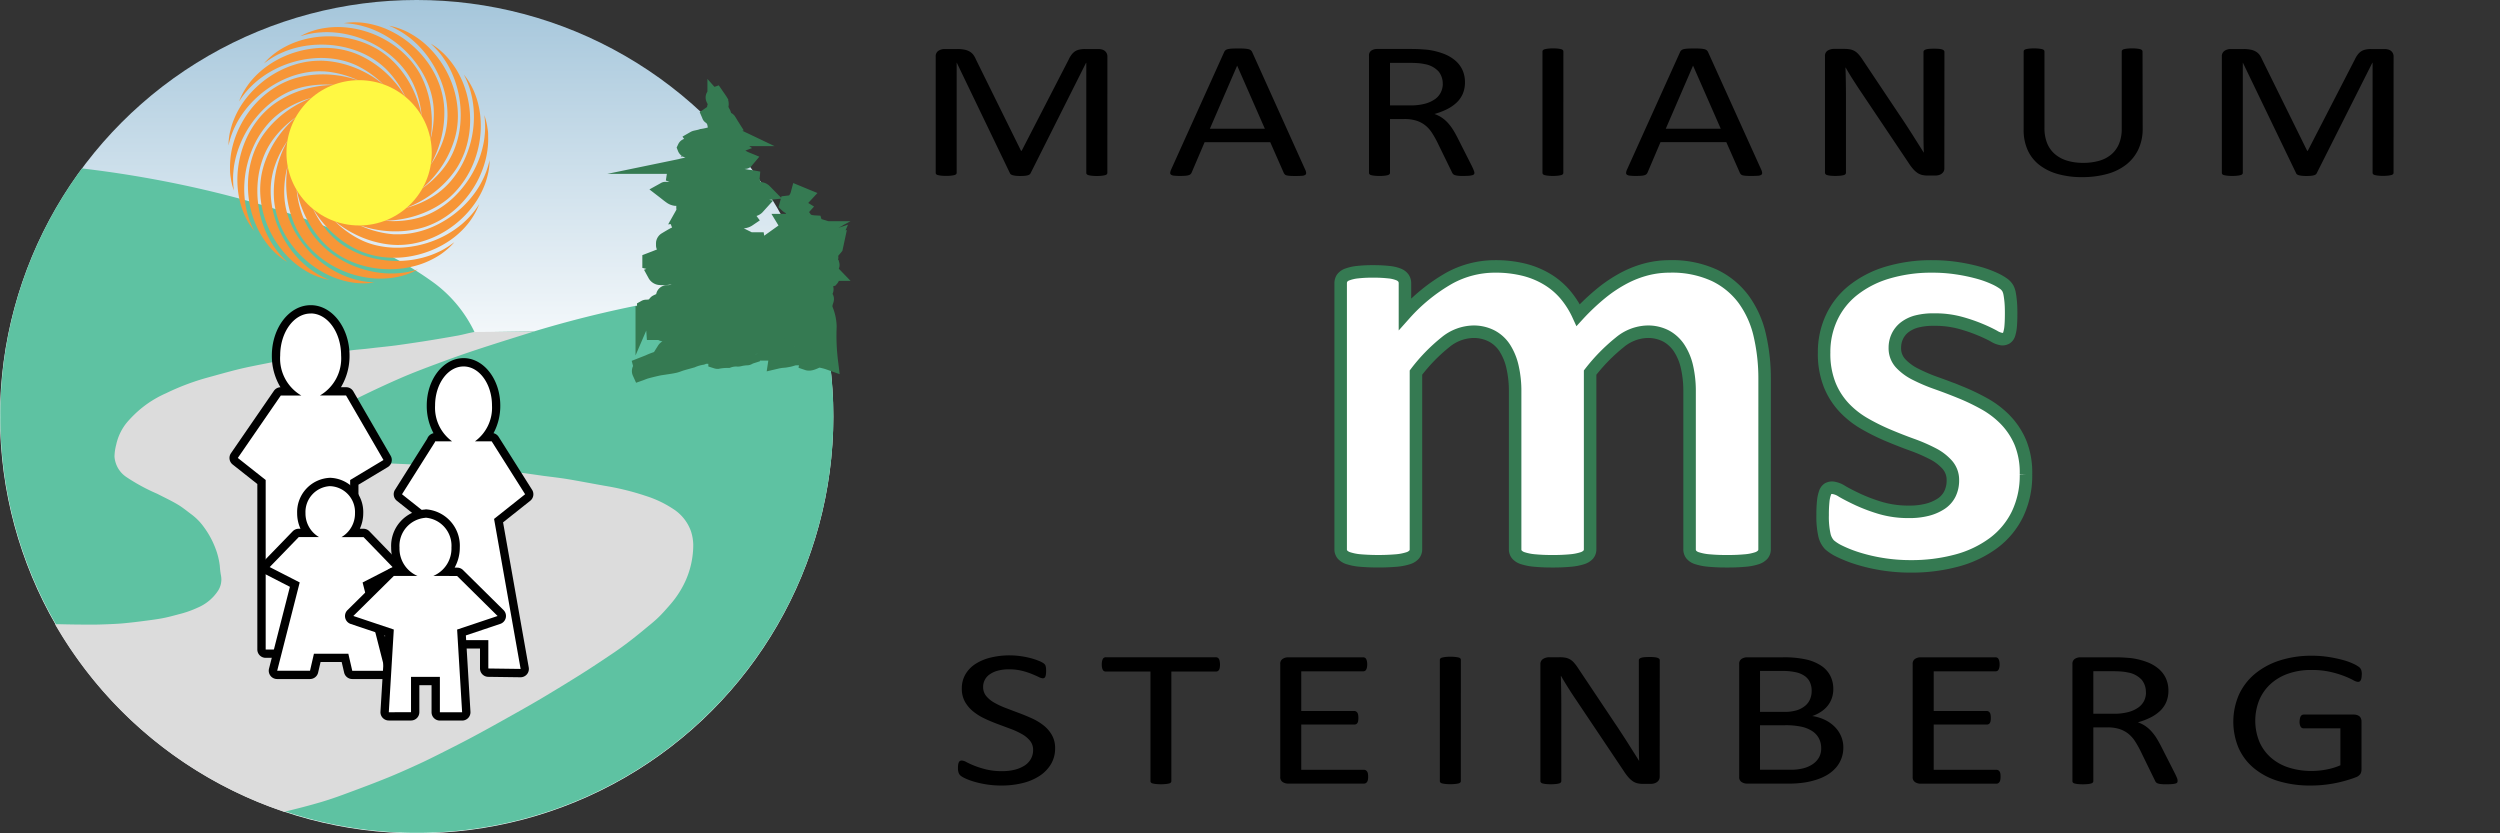
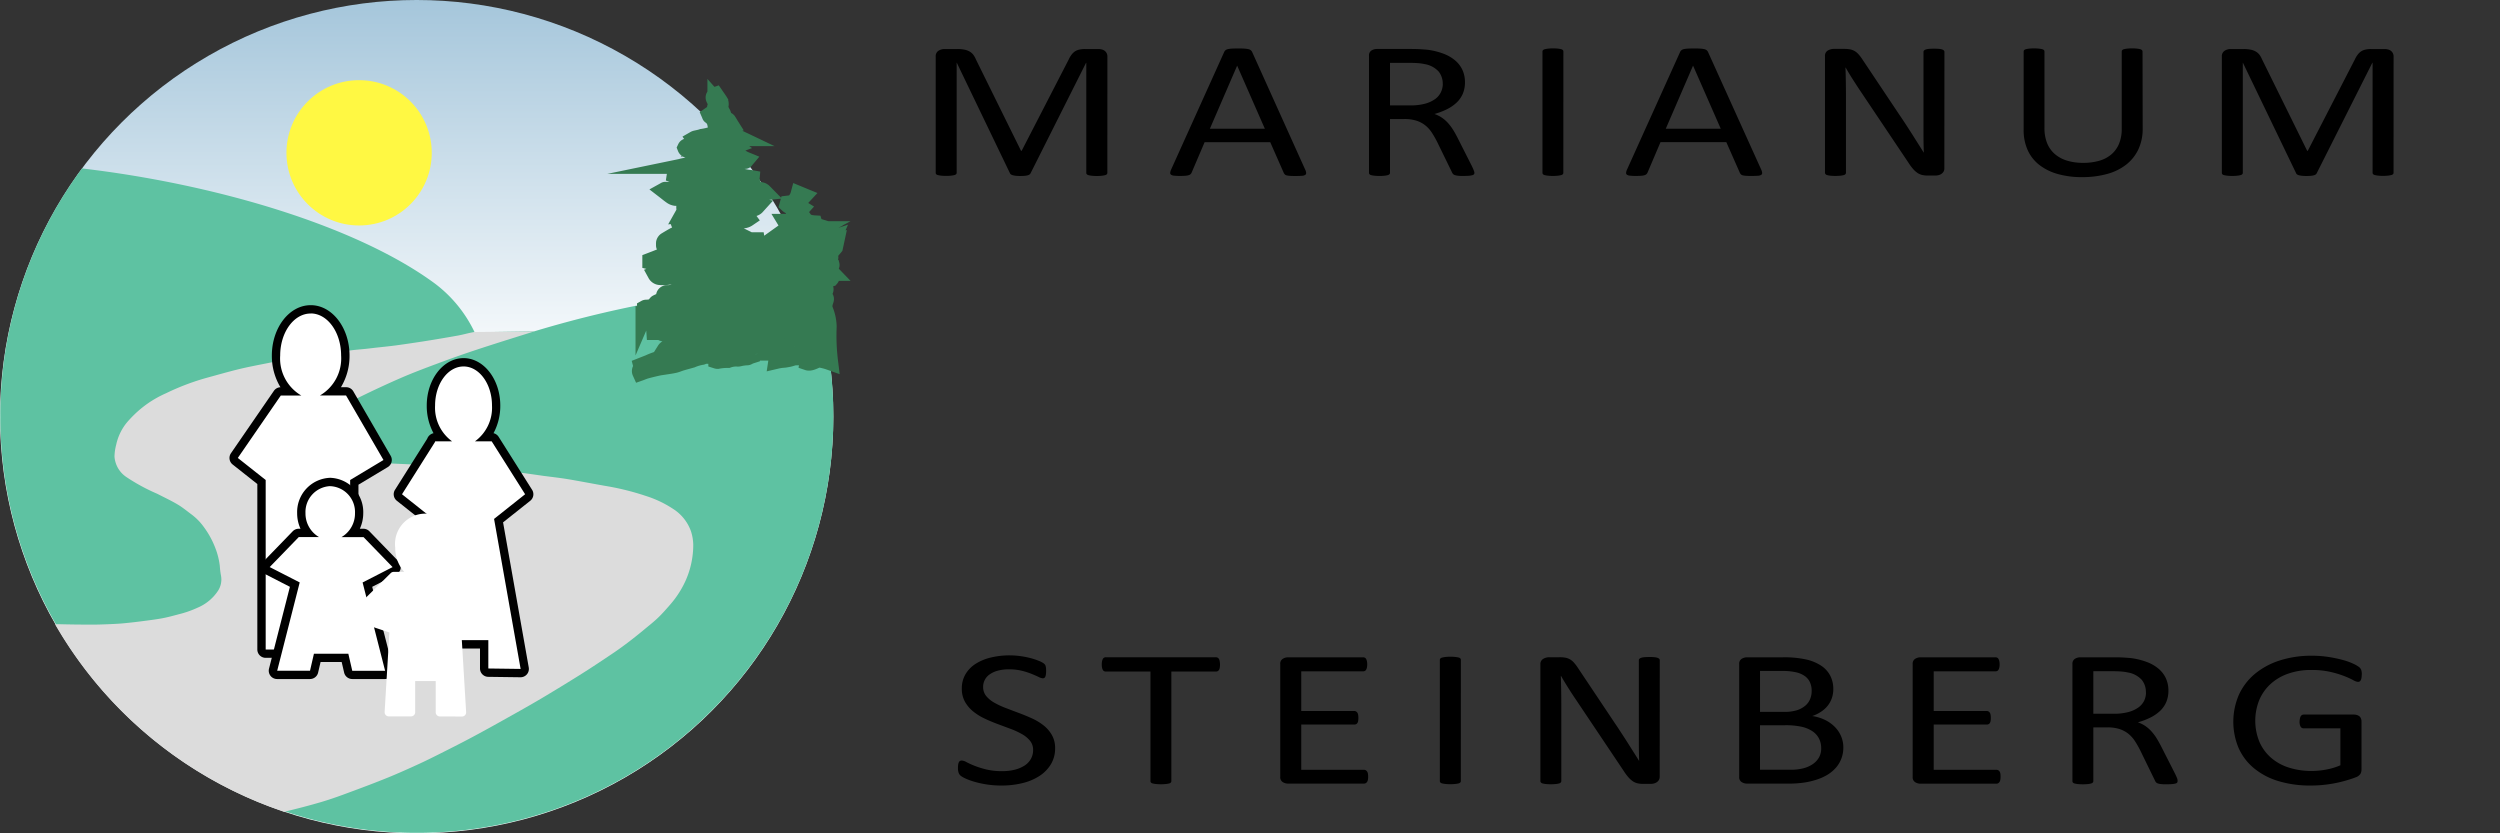
<svg xmlns="http://www.w3.org/2000/svg" id="top-logo" viewBox="0 0 150 50">
  <rect x="0" y="0" width="150" height="50" fill="#333333" stroke="none" />
  <defs>
    <style>
			.cls-1 {
				opacity: 0.33;
			}
			.cls-2 {
				fill: #fff;
			}
			.cls-3 {
				fill: none;
				stroke-width: 0.75px;
			}
			.cls-3, .cls-9 {
				stroke: #357a52;
				stroke-miterlimit: 10;
			}
			.cls-4 {
				fill: url(#blue-sky);
			}
			.cls-5 {
				fill: #5ec2a2;
			}
			.cls-6 {
				fill: #dcdcdc;
			}
			.cls-7 {
				fill: #f79637;
			}
			.cls-8 {
				fill: #fff843;
			}
			.cls-9 {
				fill: #357a52;
			}
		</style>
    <linearGradient id="blue-sky" x1="25" x2="25" y2="50" gradientUnits="userSpaceOnUse">
      <stop offset="0" stop-color="#7fb7dd" />
      <stop offset="0" stop-color="#a5c6db" />
      <stop offset="0.462" stop-color="#fff" />
    </linearGradient>
  </defs>
  <g id="TYPO">
    <g id="ms">
-       <path class="cls-2" d="M105.875,32.959a.481.481,0,0,1-.107.313.792.792,0,0,1-.359.224,3.018,3.018,0,0,1-.681.134,10.859,10.859,0,0,1-1.093.045,11.072,11.072,0,0,1-1.111-.045,3.21,3.21,0,0,1-.691-.134.726.726,0,0,1-.358-.224.51.51,0,0,1-.1-.313V23.5a6.52,6.52,0,0,0-.152-1.467,3.452,3.452,0,0,0-.466-1.136,2.2,2.2,0,0,0-.789-.734,2.339,2.339,0,0,0-1.138-.259,2.7,2.7,0,0,0-1.631.626,10.841,10.841,0,0,0-1.792,1.825V32.959a.482.482,0,0,1-.108.313.791.791,0,0,1-.367.224,3.21,3.21,0,0,1-.691.134,10.621,10.621,0,0,1-1.075.045,10.845,10.845,0,0,1-1.093-.045,3.186,3.186,0,0,1-.69-.134.79.79,0,0,1-.368-.224.481.481,0,0,1-.107-.313V23.5a6.518,6.518,0,0,0-.153-1.467,3.556,3.556,0,0,0-.457-1.136,2.111,2.111,0,0,0-.789-.734,2.352,2.352,0,0,0-1.129-.259,2.723,2.723,0,0,0-1.649.626,10.384,10.384,0,0,0-1.774,1.825V32.959a.482.482,0,0,1-.108.313.791.791,0,0,1-.367.224,3.211,3.211,0,0,1-.69.134,13.309,13.309,0,0,1-2.187,0,3.186,3.186,0,0,1-.69-.134.79.79,0,0,1-.368-.224.487.487,0,0,1-.107-.313V17a.55.55,0,0,1,.089-.313.659.659,0,0,1,.323-.223,2.511,2.511,0,0,1,.6-.134,7.83,7.83,0,0,1,.924-.045,8.257,8.257,0,0,1,.95.045,2.115,2.115,0,0,1,.582.134.66.66,0,0,1,.3.223.55.55,0,0,1,.089.313v1.843A10.59,10.59,0,0,1,86.938,16.7a5.692,5.692,0,0,1,2.752-.715,7.046,7.046,0,0,1,1.774.205,5.07,5.07,0,0,1,1.407.591,4.393,4.393,0,0,1,1.067.921,5.422,5.422,0,0,1,.753,1.2A13.445,13.445,0,0,1,96.1,17.573a8.293,8.293,0,0,1,1.362-.9,6.246,6.246,0,0,1,1.344-.518,5.537,5.537,0,0,1,1.371-.17,6.078,6.078,0,0,1,2.689.536,4.715,4.715,0,0,1,1.766,1.458,5.884,5.884,0,0,1,.959,2.156,11.528,11.528,0,0,1,.286,2.612Zm15.684-4.508a5.357,5.357,0,0,1-.511,2.4,4.765,4.765,0,0,1-1.442,1.735,6.53,6.53,0,0,1-2.2,1.047,10.4,10.4,0,0,1-2.761.349,10.577,10.577,0,0,1-1.711-.134,10.46,10.46,0,0,1-1.461-.34,7.669,7.669,0,0,1-1.076-.421,2.659,2.659,0,0,1-.627-.4,1.247,1.247,0,0,1-.305-.591,4.961,4.961,0,0,1-.107-1.189,7.622,7.622,0,0,1,.036-.832,2.065,2.065,0,0,1,.107-.5.474.474,0,0,1,.179-.251.538.538,0,0,1,.269-.062,1.34,1.34,0,0,1,.583.223q.386.224.959.492a10.134,10.134,0,0,0,1.335.5,5.893,5.893,0,0,0,1.73.233,4.289,4.289,0,0,0,1.084-.125,2.749,2.749,0,0,0,.825-.358,1.522,1.522,0,0,0,.529-.591,1.816,1.816,0,0,0,.179-.823,1.366,1.366,0,0,0-.332-.921,2.958,2.958,0,0,0-.878-.671,10.122,10.122,0,0,0-1.237-.537q-.69-.249-1.416-.554a12.906,12.906,0,0,1-1.416-.7,5.394,5.394,0,0,1-1.237-.966,4.4,4.4,0,0,1-.878-1.378,5.061,5.061,0,0,1-.332-1.932,4.893,4.893,0,0,1,.449-2.1,4.559,4.559,0,0,1,1.29-1.637,6.13,6.13,0,0,1,2.052-1.056,9.159,9.159,0,0,1,2.716-.375,9.679,9.679,0,0,1,1.461.107,10.823,10.823,0,0,1,1.281.268,6.2,6.2,0,0,1,.968.349,3.23,3.23,0,0,1,.565.322.9.9,0,0,1,.242.269,1.117,1.117,0,0,1,.107.322q.036.188.063.465c.018.185.027.414.027.689q0,.483-.027.787a2.1,2.1,0,0,1-.089.483.426.426,0,0,1-.171.241.485.485,0,0,1-.251.063,1.232,1.232,0,0,1-.5-.188,9.044,9.044,0,0,0-.851-.4,9.836,9.836,0,0,0-1.183-.4,5.711,5.711,0,0,0-1.532-.188A3.978,3.978,0,0,0,115,19.29a2.019,2.019,0,0,0-.735.358,1.5,1.5,0,0,0-.43.546,1.586,1.586,0,0,0-.144.671,1.332,1.332,0,0,0,.341.93,3.121,3.121,0,0,0,.9.662,10.2,10.2,0,0,0,1.264.537q.708.251,1.434.546a13.045,13.045,0,0,1,1.434.688,5.469,5.469,0,0,1,1.264.966,4.488,4.488,0,0,1,.9,1.369A4.78,4.78,0,0,1,121.559,28.451Z" />
-       <path class="cls-3" d="M105.875,32.959a.481.481,0,0,1-.107.313.792.792,0,0,1-.359.224,3.018,3.018,0,0,1-.681.134,10.859,10.859,0,0,1-1.093.045,11.072,11.072,0,0,1-1.111-.045,3.21,3.21,0,0,1-.691-.134.726.726,0,0,1-.358-.224.51.51,0,0,1-.1-.313V23.5a6.52,6.52,0,0,0-.152-1.467,3.452,3.452,0,0,0-.466-1.136,2.2,2.2,0,0,0-.789-.734,2.339,2.339,0,0,0-1.138-.259,2.7,2.7,0,0,0-1.631.626,10.841,10.841,0,0,0-1.792,1.825V32.959a.482.482,0,0,1-.108.313.791.791,0,0,1-.367.224,3.21,3.21,0,0,1-.691.134,10.621,10.621,0,0,1-1.075.045,10.845,10.845,0,0,1-1.093-.045,3.186,3.186,0,0,1-.69-.134.79.79,0,0,1-.368-.224.481.481,0,0,1-.107-.313V23.5a6.518,6.518,0,0,0-.153-1.467,3.556,3.556,0,0,0-.457-1.136,2.111,2.111,0,0,0-.789-.734,2.352,2.352,0,0,0-1.129-.259,2.723,2.723,0,0,0-1.649.626,10.384,10.384,0,0,0-1.774,1.825V32.959a.482.482,0,0,1-.108.313.791.791,0,0,1-.367.224,3.211,3.211,0,0,1-.69.134,13.309,13.309,0,0,1-2.187,0,3.186,3.186,0,0,1-.69-.134.79.79,0,0,1-.368-.224.487.487,0,0,1-.107-.313V17a.55.55,0,0,1,.089-.313.659.659,0,0,1,.323-.223,2.511,2.511,0,0,1,.6-.134,7.83,7.83,0,0,1,.924-.045,8.257,8.257,0,0,1,.95.045,2.115,2.115,0,0,1,.582.134.66.66,0,0,1,.3.223.55.55,0,0,1,.089.313v1.843A10.59,10.59,0,0,1,86.938,16.7a5.692,5.692,0,0,1,2.752-.715,7.046,7.046,0,0,1,1.774.205,5.07,5.07,0,0,1,1.407.591,4.393,4.393,0,0,1,1.067.921,5.422,5.422,0,0,1,.753,1.2A13.445,13.445,0,0,1,96.1,17.573a8.293,8.293,0,0,1,1.362-.9,6.246,6.246,0,0,1,1.344-.518,5.537,5.537,0,0,1,1.371-.17,6.078,6.078,0,0,1,2.689.536,4.715,4.715,0,0,1,1.766,1.458,5.884,5.884,0,0,1,.959,2.156,11.528,11.528,0,0,1,.286,2.612Zm15.684-4.508a5.357,5.357,0,0,1-.511,2.4,4.765,4.765,0,0,1-1.442,1.735,6.53,6.53,0,0,1-2.2,1.047,10.4,10.4,0,0,1-2.761.349,10.577,10.577,0,0,1-1.711-.134,10.46,10.46,0,0,1-1.461-.34,7.669,7.669,0,0,1-1.076-.421,2.659,2.659,0,0,1-.627-.4,1.247,1.247,0,0,1-.305-.591,4.961,4.961,0,0,1-.107-1.189,7.622,7.622,0,0,1,.036-.832,2.065,2.065,0,0,1,.107-.5.474.474,0,0,1,.179-.251.538.538,0,0,1,.269-.062,1.34,1.34,0,0,1,.583.223q.386.224.959.492a10.134,10.134,0,0,0,1.335.5,5.893,5.893,0,0,0,1.73.233,4.289,4.289,0,0,0,1.084-.125,2.749,2.749,0,0,0,.825-.358,1.522,1.522,0,0,0,.529-.591,1.816,1.816,0,0,0,.179-.823,1.366,1.366,0,0,0-.332-.921,2.958,2.958,0,0,0-.878-.671,10.122,10.122,0,0,0-1.237-.537q-.69-.249-1.416-.554a12.906,12.906,0,0,1-1.416-.7,5.394,5.394,0,0,1-1.237-.966,4.4,4.4,0,0,1-.878-1.378,5.061,5.061,0,0,1-.332-1.932,4.893,4.893,0,0,1,.449-2.1,4.559,4.559,0,0,1,1.29-1.637,6.13,6.13,0,0,1,2.052-1.056,9.159,9.159,0,0,1,2.716-.375,9.679,9.679,0,0,1,1.461.107,10.823,10.823,0,0,1,1.281.268,6.2,6.2,0,0,1,.968.349,3.23,3.23,0,0,1,.565.322.9.9,0,0,1,.242.269,1.117,1.117,0,0,1,.107.322q.036.188.063.465c.018.185.027.414.027.689q0,.483-.027.787a2.1,2.1,0,0,1-.089.483.426.426,0,0,1-.171.241.485.485,0,0,1-.251.063,1.232,1.232,0,0,1-.5-.188,9.044,9.044,0,0,0-.851-.4,9.836,9.836,0,0,0-1.183-.4,5.711,5.711,0,0,0-1.532-.188A3.978,3.978,0,0,0,115,19.29a2.019,2.019,0,0,0-.735.358,1.5,1.5,0,0,0-.43.546,1.586,1.586,0,0,0-.144.671,1.332,1.332,0,0,0,.341.93,3.121,3.121,0,0,0,.9.662,10.2,10.2,0,0,0,1.264.537q.708.251,1.434.546a13.045,13.045,0,0,1,1.434.688,5.469,5.469,0,0,1,1.264.966,4.488,4.488,0,0,1,.9,1.369A4.78,4.78,0,0,1,121.559,28.451Z" />
-     </g>
+       </g>
    <path id="MARiANUM_STEiNBERG" d="M63.307,44.894a1.831,1.831,0,0,1-.246.949,2.189,2.189,0,0,1-.681.706,3.244,3.244,0,0,1-1.025.436,5.25,5.25,0,0,1-1.271.147,5.627,5.627,0,0,1-.882-.065,5.724,5.724,0,0,1-.726-.158,3.926,3.926,0,0,1-.534-.193,1.463,1.463,0,0,1-.3-.17.414.414,0,0,1-.124-.179.849.849,0,0,1-.04-.29,1.281,1.281,0,0,1,.014-.214.46.46,0,0,1,.044-.137.168.168,0,0,1,.073-.074.256.256,0,0,1,.1-.02.692.692,0,0,1,.289.1,4.874,4.874,0,0,0,.48.217,5.412,5.412,0,0,0,.707.22,4.005,4.005,0,0,0,.956.1,3.02,3.02,0,0,0,.75-.088,1.961,1.961,0,0,0,.586-.249,1.137,1.137,0,0,0,.377-.4,1.067,1.067,0,0,0,.132-.533.853.853,0,0,0-.183-.551,1.689,1.689,0,0,0-.483-.4,4.658,4.658,0,0,0-.685-.317l-.787-.293c-.269-.1-.53-.21-.784-.331a3.318,3.318,0,0,1-.681-.427,2.025,2.025,0,0,1-.487-.578,1.584,1.584,0,0,1-.187-.794,1.654,1.654,0,0,1,.216-.846,1.853,1.853,0,0,1,.6-.624,2.954,2.954,0,0,1,.915-.384,4.741,4.741,0,0,1,1.146-.132,4.692,4.692,0,0,1,.634.044,5.2,5.2,0,0,1,.6.117,3.985,3.985,0,0,1,.5.164,1.406,1.406,0,0,1,.29.147.48.48,0,0,1,.091.088.284.284,0,0,1,.037.082.764.764,0,0,1,.022.12,1.8,1.8,0,0,1,.007.182,1.483,1.483,0,0,1-.011.187.608.608,0,0,1-.033.138.177.177,0,0,1-.062.082.17.17,0,0,1-.092.026.676.676,0,0,1-.252-.082q-.172-.082-.422-.184a4.237,4.237,0,0,0-.589-.188,3.156,3.156,0,0,0-.766-.085,2.47,2.47,0,0,0-.688.085,1.516,1.516,0,0,0-.483.226.9.9,0,0,0-.381.744.846.846,0,0,0,.183.545,1.708,1.708,0,0,0,.487.4,4.6,4.6,0,0,0,.692.322c.259.1.522.2.791.3s.532.209.791.328a3.335,3.335,0,0,1,.692.422,1.964,1.964,0,0,1,.491.574A1.564,1.564,0,0,1,63.307,44.894ZM73.2,39.872a1.081,1.081,0,0,1-.015.193.369.369,0,0,1-.047.132.227.227,0,0,1-.081.074.246.246,0,0,1-.106.023H70.281v6.574a.122.122,0,0,1-.03.082.2.2,0,0,1-.1.056,1.356,1.356,0,0,1-.194.035,3.048,3.048,0,0,1-.6,0,1.349,1.349,0,0,1-.2-.035.2.2,0,0,1-.1-.056.126.126,0,0,1-.029-.082V40.294H66.355a.243.243,0,0,1-.106-.023.183.183,0,0,1-.077-.074.436.436,0,0,1-.048-.132.905.905,0,0,1-.018-.193.948.948,0,0,1,.018-.2.48.48,0,0,1,.048-.138.176.176,0,0,1,.077-.076.23.23,0,0,1,.106-.024h6.592a.233.233,0,0,1,.106.024.216.216,0,0,1,.081.076.4.4,0,0,1,.047.138A1.133,1.133,0,0,1,73.2,39.872ZM82.089,46.6a1,1,0,0,1-.015.185.329.329,0,0,1-.052.132.223.223,0,0,1-.084.076.233.233,0,0,1-.106.024H77.284a.607.607,0,0,1-.318-.091.342.342,0,0,1-.151-.32V39.849a.342.342,0,0,1,.151-.32.607.607,0,0,1,.318-.091h4.5a.24.24,0,0,1,.107.024.185.185,0,0,1,.076.076.556.556,0,0,1,.048.132.97.97,0,0,1,.018.2.906.906,0,0,1-.018.185.514.514,0,0,1-.048.129.19.19,0,0,1-.076.073.239.239,0,0,1-.107.023H78.075v2.379h3.179a.212.212,0,0,1,.106.027.223.223,0,0,1,.08.073.3.3,0,0,1,.048.129,1.081,1.081,0,0,1,.015.193.961.961,0,0,1-.015.182.288.288,0,0,1-.048.123.178.178,0,0,1-.08.067.261.261,0,0,1-.106.021H78.075v2.713h3.757a.221.221,0,0,1,.19.1.3.3,0,0,1,.052.129A1.077,1.077,0,0,1,82.089,46.6Zm5.56.264a.121.121,0,0,1-.029.082.2.2,0,0,1-.1.056,1.348,1.348,0,0,1-.2.035,2.518,2.518,0,0,1-.3.015,2.564,2.564,0,0,1-.3-.015,1.349,1.349,0,0,1-.2-.035.2.2,0,0,1-.1-.056.121.121,0,0,1-.029-.082V39.591a.112.112,0,0,1,.033-.082.222.222,0,0,1,.109-.056,1.485,1.485,0,0,1,.2-.035,2.4,2.4,0,0,1,.29-.015,2.518,2.518,0,0,1,.3.015,1.348,1.348,0,0,1,.2.035.2.2,0,0,1,.1.056.121.121,0,0,1,.029.082ZM99.582,46.6a.38.38,0,0,1-.05.2.41.41,0,0,1-.128.134.547.547,0,0,1-.178.077.883.883,0,0,1-.2.023h-.417a1.65,1.65,0,0,1-.344-.032.874.874,0,0,1-.281-.117,1.371,1.371,0,0,1-.265-.232,3.033,3.033,0,0,1-.282-.375L94.55,41.97q-.228-.334-.457-.7c-.155-.245-.3-.482-.429-.712h-.015q.015.422.022.861t.008.873v4.576a.121.121,0,0,1-.032.079.2.2,0,0,1-.1.059,1.339,1.339,0,0,1-.193.035,3.119,3.119,0,0,1-.611,0,1.222,1.222,0,0,1-.189-.035.2.2,0,0,1-.1-.059.124.124,0,0,1-.03-.079v-7a.358.358,0,0,1,.166-.334.7.7,0,0,1,.363-.1h.619a1.894,1.894,0,0,1,.368.03.882.882,0,0,1,.264.1.964.964,0,0,1,.227.188,2.589,2.589,0,0,1,.23.3l2.223,3.328c.137.2.268.4.395.595s.251.383.369.571l.35.554c.116.181.231.364.344.547h.007q-.015-.462-.018-.963c0-.334,0-.656,0-.964V39.608a.113.113,0,0,1,.031-.076.243.243,0,0,1,.1-.061.763.763,0,0,1,.193-.038c.08-.008.185-.012.314-.012.113,0,.211,0,.293.012a.71.71,0,0,1,.193.038.25.25,0,0,1,.1.061.118.118,0,0,1,.031.076ZM110.6,44.847a1.829,1.829,0,0,1-.115.659,1.787,1.787,0,0,1-.318.542,2.164,2.164,0,0,1-.494.422,3.085,3.085,0,0,1-.652.3,4.438,4.438,0,0,1-.777.185,6.5,6.5,0,0,1-.948.062h-2.476a.609.609,0,0,1-.318-.091.341.341,0,0,1-.15-.32V39.849a.341.341,0,0,1,.15-.32.609.609,0,0,1,.318-.091h2.154a6.172,6.172,0,0,1,1.391.129,2.723,2.723,0,0,1,.905.375,1.616,1.616,0,0,1,.545.6,1.735,1.735,0,0,1,.183.808,1.639,1.639,0,0,1-.08.516,1.541,1.541,0,0,1-.238.454,1.682,1.682,0,0,1-.4.372,2.19,2.19,0,0,1-.546.27,2.667,2.667,0,0,1,.726.214,2.154,2.154,0,0,1,.59.4,1.8,1.8,0,0,1,.4.563A1.7,1.7,0,0,1,110.6,44.847Zm-1.9-3.393a1.246,1.246,0,0,0-.095-.5.931.931,0,0,0-.3-.378,1.482,1.482,0,0,0-.534-.237,3.7,3.7,0,0,0-.87-.082h-1.3v2.455h1.432a2.477,2.477,0,0,0,.789-.1,1.463,1.463,0,0,0,.5-.275,1.025,1.025,0,0,0,.288-.4A1.274,1.274,0,0,0,108.7,41.454Zm.571,3.451a1.255,1.255,0,0,0-.135-.6,1.185,1.185,0,0,0-.395-.434,1.939,1.939,0,0,0-.65-.267,4.488,4.488,0,0,0-.984-.09H105.6v2.671h1.828a3.06,3.06,0,0,0,.753-.082,1.835,1.835,0,0,0,.566-.243,1.194,1.194,0,0,0,.384-.4A1.088,1.088,0,0,0,109.272,44.905Zm10.762,1.7a1.107,1.107,0,0,1-.014.185.344.344,0,0,1-.052.132.219.219,0,0,1-.19.1h-4.549a.609.609,0,0,1-.318-.091.343.343,0,0,1-.15-.32V39.849a.343.343,0,0,1,.15-.32.609.609,0,0,1,.318-.091h4.5a.233.233,0,0,1,.106.024.18.18,0,0,1,.076.076.481.481,0,0,1,.048.132.838.838,0,0,1,.019.2.78.78,0,0,1-.019.185.447.447,0,0,1-.048.129.184.184,0,0,1-.076.073.232.232,0,0,1-.106.023h-3.706v2.379H119.2a.218.218,0,0,1,.107.027.241.241,0,0,1,.08.073.322.322,0,0,1,.048.129,1.193,1.193,0,0,1,.014.193,1.061,1.061,0,0,1-.014.182.316.316,0,0,1-.048.123.189.189,0,0,1-.08.067.269.269,0,0,1-.107.021h-3.178v2.713h3.757a.232.232,0,0,1,.106.023.24.24,0,0,1,.084.073.317.317,0,0,1,.052.129A1.188,1.188,0,0,1,120.034,46.6Zm10.621.264a.156.156,0,0,1-.021.082.172.172,0,0,1-.1.059,1.054,1.054,0,0,1-.205.035c-.088.008-.205.012-.352.012-.127,0-.23,0-.31-.012a.85.85,0,0,1-.194-.038.271.271,0,0,1-.114-.073.408.408,0,0,1-.069-.118l-.872-1.787a6.4,6.4,0,0,0-.318-.559,1.928,1.928,0,0,0-.392-.44,1.7,1.7,0,0,0-.535-.287,2.366,2.366,0,0,0-.74-.1H125.6v3.228a.116.116,0,0,1-.033.082.222.222,0,0,1-.1.056,1.192,1.192,0,0,1-.19.035,3.088,3.088,0,0,1-.608,0,1.33,1.33,0,0,1-.194-.035.2.2,0,0,1-.1-.056.126.126,0,0,1-.029-.082V39.849a.343.343,0,0,1,.15-.32.61.61,0,0,1,.319-.091h2.013q.36,0,.6.015c.158.01.3.021.428.032a4.259,4.259,0,0,1,.97.241,2.332,2.332,0,0,1,.708.416,1.65,1.65,0,0,1,.428.577,1.77,1.77,0,0,1,.143.718,1.738,1.738,0,0,1-.128.682,1.6,1.6,0,0,1-.37.533,2.39,2.39,0,0,1-.579.4,4.212,4.212,0,0,1-.754.287,1.93,1.93,0,0,1,.425.208,2,2,0,0,1,.355.3,2.966,2.966,0,0,1,.312.4q.144.228.293.516l.849,1.669c.067.141.111.24.131.3A.427.427,0,0,1,130.655,46.868Zm-1.9-5.326a1.158,1.158,0,0,0-.249-.753,1.462,1.462,0,0,0-.835-.442,2.86,2.86,0,0,0-.414-.059c-.154-.012-.356-.017-.6-.017H125.6v2.554h1.23a3.4,3.4,0,0,0,.861-.1,1.862,1.862,0,0,0,.6-.27,1.1,1.1,0,0,0,.356-.407A1.162,1.162,0,0,0,128.759,41.542Zm12.95-1.072a1.141,1.141,0,0,1-.015.2.442.442,0,0,1-.044.141.182.182,0,0,1-.073.079.205.205,0,0,1-.095.023.752.752,0,0,1-.293-.111,5.179,5.179,0,0,0-.549-.246,5.953,5.953,0,0,0-.825-.246,5.034,5.034,0,0,0-1.138-.112,4.065,4.065,0,0,0-1.406.229,3.049,3.049,0,0,0-1.055.633,2.732,2.732,0,0,0-.663.961,3.34,3.34,0,0,0,.022,2.5,2.7,2.7,0,0,0,.7.949,3.028,3.028,0,0,0,1.066.586,4.409,4.409,0,0,0,1.359.2,4.769,4.769,0,0,0,.89-.085,3.885,3.885,0,0,0,.839-.255V43.7h-2.2a.206.206,0,0,1-.187-.1.608.608,0,0,1-.063-.311A.942.942,0,0,1,138,43.1a.331.331,0,0,1,.047-.129.213.213,0,0,1,.077-.073.227.227,0,0,1,.11-.024h3.01a.556.556,0,0,1,.161.024.475.475,0,0,1,.147.07.3.3,0,0,1,.1.129.443.443,0,0,1,.038.187v2.889a.513.513,0,0,1-.067.264.553.553,0,0,1-.278.2q-.213.086-.55.184c-.225.067-.456.123-.695.17s-.482.082-.725.106-.486.035-.726.035a6.538,6.538,0,0,1-1.962-.272,4.175,4.175,0,0,1-1.461-.777,3.335,3.335,0,0,1-.912-1.207,4.074,4.074,0,0,1,.025-3.2,3.557,3.557,0,0,1,.96-1.248,4.466,4.466,0,0,1,1.486-.8,6.172,6.172,0,0,1,1.923-.284,6.452,6.452,0,0,1,1.019.076,8.021,8.021,0,0,1,.845.179,3.758,3.758,0,0,1,.622.223,1.969,1.969,0,0,1,.349.2.408.408,0,0,1,.131.176A.878.878,0,0,1,141.709,40.47Zm-75.263-30.1a.122.122,0,0,1-.03.082.21.21,0,0,1-.106.056,1.434,1.434,0,0,1-.192.035,2.5,2.5,0,0,1-.306.015,2.533,2.533,0,0,1-.3-.015,1.29,1.29,0,0,1-.2-.035.2.2,0,0,1-.1-.056.122.122,0,0,1-.03-.082v-6.6h-.015L61.832,10.4a.221.221,0,0,1-.062.071.4.4,0,0,1-.118.05,1.135,1.135,0,0,1-.183.029c-.071.006-.155.009-.253.009a2.466,2.466,0,0,1-.263-.012,1.213,1.213,0,0,1-.183-.032.383.383,0,0,1-.114-.05A.157.157,0,0,1,60.6,10.4L57.408,3.765H57.4v6.6a.122.122,0,0,1-.03.082.206.206,0,0,1-.1.056,1.437,1.437,0,0,1-.2.035,2.582,2.582,0,0,1-.309.015,2.505,2.505,0,0,1-.3-.015,1.288,1.288,0,0,1-.193-.035.181.181,0,0,1-.1-.056.13.13,0,0,1-.026-.082V3.4a.385.385,0,0,1,.163-.352.662.662,0,0,1,.364-.106h.774a2.112,2.112,0,0,1,.416.036,1,1,0,0,1,.313.111.743.743,0,0,1,.223.193,1.213,1.213,0,0,1,.156.276l2.71,5.49H61.3l2.82-5.473a1.477,1.477,0,0,1,.178-.3.881.881,0,0,1,.212-.2.8.8,0,0,1,.257-.1,1.445,1.445,0,0,1,.327-.033H65.9a.818.818,0,0,1,.213.027.454.454,0,0,1,.171.082.42.42,0,0,1,.115.141.435.435,0,0,1,.045.208Zm11.866-.205a.575.575,0,0,1,.062.208.128.128,0,0,1-.055.12.4.4,0,0,1-.194.053c-.09.008-.211.012-.362.012s-.273,0-.363-.009a1.068,1.068,0,0,1-.205-.029.222.222,0,0,1-.1-.056.442.442,0,0,1-.063-.088l-.812-1.846H72.277L71.5,10.351a.265.265,0,0,1-.165.155.814.814,0,0,1-.2.038q-.128.012-.333.012a3.248,3.248,0,0,1-.347-.015.4.4,0,0,1-.191-.056.132.132,0,0,1-.052-.12.624.624,0,0,1,.063-.208l3.179-7.043a.276.276,0,0,1,.077-.1.329.329,0,0,1,.138-.065,1.376,1.376,0,0,1,.235-.032q.142-.009.363-.009c.156,0,.285,0,.388.009a1.51,1.51,0,0,1,.249.032.348.348,0,0,1,.146.068.314.314,0,0,1,.081.108ZM74.233,3.946h-.007l-1.634,3.78h3.3Zm14.232,6.422a.148.148,0,0,1-.022.082.169.169,0,0,1-.095.059,1.068,1.068,0,0,1-.2.035c-.088.008-.2.012-.352.012-.127,0-.23,0-.311-.012a.861.861,0,0,1-.194-.038.261.261,0,0,1-.113-.073.433.433,0,0,1-.07-.118l-.872-1.787a6.153,6.153,0,0,0-.318-.559,1.882,1.882,0,0,0-.392-.44,1.7,1.7,0,0,0-.535-.287,2.366,2.366,0,0,0-.74-.1H83.4v3.228a.112.112,0,0,1-.033.082.224.224,0,0,1-.1.056,1.231,1.231,0,0,1-.191.035,3.078,3.078,0,0,1-.607,0,1.348,1.348,0,0,1-.2-.035.2.2,0,0,1-.1-.056.121.121,0,0,1-.029-.082V3.349a.341.341,0,0,1,.15-.32.609.609,0,0,1,.318-.091h2.014q.359,0,.6.015c.158.01.3.021.427.032a4.282,4.282,0,0,1,.971.241,2.338,2.338,0,0,1,.707.416,1.653,1.653,0,0,1,.429.577,1.77,1.77,0,0,1,.142.718,1.738,1.738,0,0,1-.128.682,1.589,1.589,0,0,1-.37.533,2.371,2.371,0,0,1-.579.4,4.155,4.155,0,0,1-.754.287,1.908,1.908,0,0,1,.425.208,2.009,2.009,0,0,1,.356.3,2.881,2.881,0,0,1,.31.4c.1.152.195.324.293.516L88.3,9.94c.068.141.112.24.132.3A.459.459,0,0,1,88.465,10.368Zm-1.9-5.326a1.158,1.158,0,0,0-.249-.753,1.459,1.459,0,0,0-.835-.442,2.84,2.84,0,0,0-.414-.059c-.153-.012-.355-.017-.6-.017H83.4V6.325h1.231a3.383,3.383,0,0,0,.86-.1,1.878,1.878,0,0,0,.6-.27,1.084,1.084,0,0,0,.355-.407A1.162,1.162,0,0,0,86.568,5.042ZM93.8,10.368a.126.126,0,0,1-.029.082.2.2,0,0,1-.1.056,1.33,1.33,0,0,1-.194.035,2.537,2.537,0,0,1-.3.015,2.576,2.576,0,0,1-.3-.015,1.331,1.331,0,0,1-.2-.035.2.2,0,0,1-.1-.056.126.126,0,0,1-.029-.082V3.091a.116.116,0,0,1,.033-.082.231.231,0,0,1,.11-.056,1.456,1.456,0,0,1,.2-.035,2.383,2.383,0,0,1,.289-.015,2.537,2.537,0,0,1,.3.015,1.33,1.33,0,0,1,.194.035.2.2,0,0,1,.1.056.126.126,0,0,1,.029.082Zm11.867-.205a.618.618,0,0,1,.062.208.13.13,0,0,1-.055.12.407.407,0,0,1-.194.053q-.135.012-.363.012c-.151,0-.272,0-.362-.009a1.055,1.055,0,0,1-.2-.029.232.232,0,0,1-.1-.056.44.44,0,0,1-.062-.088l-.814-1.846H99.63l-.776,1.823a.3.3,0,0,1-.059.09.283.283,0,0,1-.106.065.825.825,0,0,1-.2.038c-.086.008-.2.012-.333.012a3.248,3.248,0,0,1-.347-.015.4.4,0,0,1-.191-.056.13.13,0,0,1-.052-.12.6.6,0,0,1,.063-.208l3.179-7.043a.276.276,0,0,1,.077-.1.335.335,0,0,1,.138-.065,1.391,1.391,0,0,1,.235-.032c.095-.006.217-.009.363-.009s.285,0,.388.009a1.51,1.51,0,0,1,.249.032.348.348,0,0,1,.146.068.3.3,0,0,1,.08.108Zm-4.08-6.217h-.008l-1.633,3.78h3.3ZM116.661,10.1a.38.38,0,0,1-.049.2.423.423,0,0,1-.129.134.537.537,0,0,1-.178.077.883.883,0,0,1-.2.023h-.417a1.664,1.664,0,0,1-.344-.032.883.883,0,0,1-.281-.117,1.367,1.367,0,0,1-.264-.232,2.762,2.762,0,0,1-.281-.375L111.629,5.47c-.151-.223-.3-.456-.457-.7s-.3-.482-.429-.712h-.014q.014.422.021.861t.008.873v4.576a.125.125,0,0,1-.031.079.2.2,0,0,1-.105.059,1.348,1.348,0,0,1-.192.035,3.129,3.129,0,0,1-.612,0,1.205,1.205,0,0,1-.188-.035.2.2,0,0,1-.1-.059.125.125,0,0,1-.031-.079v-7a.359.359,0,0,1,.166-.334.7.7,0,0,1,.363-.1h.62a1.89,1.89,0,0,1,.367.03.872.872,0,0,1,.264.1.964.964,0,0,1,.227.188,2.483,2.483,0,0,1,.23.3l2.223,3.328q.206.3.4.6t.369.571c.117.187.234.372.349.554s.231.364.344.547h.008q-.017-.462-.019-.963c0-.334,0-.656,0-.964V3.108a.114.114,0,0,1,.032-.076.239.239,0,0,1,.1-.061.782.782,0,0,1,.193-.038c.081-.008.185-.012.314-.012q.169,0,.294.012a.71.71,0,0,1,.192.038.25.25,0,0,1,.1.061.118.118,0,0,1,.031.076Zm11.9-2.384a2.89,2.89,0,0,1-.253,1.233,2.532,2.532,0,0,1-.722.917,3.209,3.209,0,0,1-1.143.568,5.547,5.547,0,0,1-1.531.194,5.263,5.263,0,0,1-1.428-.182,3.233,3.233,0,0,1-1.105-.536,2.346,2.346,0,0,1-.711-.888,2.874,2.874,0,0,1-.249-1.23v-4.7a.126.126,0,0,1,.029-.082.2.2,0,0,1,.1-.056,1.34,1.34,0,0,1,.19-.035,2.529,2.529,0,0,1,.308-.015,2.588,2.588,0,0,1,.3.015,1.218,1.218,0,0,1,.193.035.206.206,0,0,1,.1.056.132.132,0,0,1,.029.082V7.673a2.424,2.424,0,0,0,.16.92,1.7,1.7,0,0,0,.466.653,2.012,2.012,0,0,0,.732.393,3.269,3.269,0,0,0,.963.132,3.393,3.393,0,0,0,.978-.129,1.939,1.939,0,0,0,.725-.387,1.684,1.684,0,0,0,.454-.639,2.319,2.319,0,0,0,.158-.89V3.091a.121.121,0,0,1,.029-.082.2.2,0,0,1,.1-.056,1.3,1.3,0,0,1,.194-.035,2.537,2.537,0,0,1,.3-.015,2.462,2.462,0,0,1,.3.015,1.231,1.231,0,0,1,.191.035.224.224,0,0,1,.1.056.117.117,0,0,1,.034.082Zm15.052,2.648a.121.121,0,0,1-.029.082.21.21,0,0,1-.106.056,1.422,1.422,0,0,1-.193.035,2.468,2.468,0,0,1-.3.015,2.54,2.54,0,0,1-.3-.015,1.314,1.314,0,0,1-.2-.035.209.209,0,0,1-.1-.056.122.122,0,0,1-.03-.082v-6.6h-.014L139,10.4a.234.234,0,0,1-.062.071.4.4,0,0,1-.118.05,1.135,1.135,0,0,1-.183.029q-.107.009-.252.009a2.447,2.447,0,0,1-.264-.012,1.213,1.213,0,0,1-.183-.032.383.383,0,0,1-.114-.05.141.141,0,0,1-.054-.065l-3.194-6.632h-.008v6.6a.117.117,0,0,1-.03.082.206.206,0,0,1-.1.056,1.466,1.466,0,0,1-.2.035,2.582,2.582,0,0,1-.309.015,2.535,2.535,0,0,1-.3-.015,1.3,1.3,0,0,1-.192-.035.181.181,0,0,1-.1-.056.13.13,0,0,1-.026-.082V3.4a.385.385,0,0,1,.163-.352.663.663,0,0,1,.365-.106h.773a2.12,2.12,0,0,1,.416.036,1,1,0,0,1,.313.111.747.747,0,0,1,.224.193,1.337,1.337,0,0,1,.156.276l2.709,5.49h.037l2.82-5.473a1.524,1.524,0,0,1,.178-.3.849.849,0,0,1,.213-.2.786.786,0,0,1,.256-.1,1.454,1.454,0,0,1,.328-.033h.81a.8.8,0,0,1,.212.027.458.458,0,0,1,.172.082.419.419,0,0,1,.159.349Z" />
  </g>
  <g id="LOGO">
    <circle id="HiMMEL" class="cls-4" cx="25" cy="25" r="25" />
    <path id="WiESE" class="cls-5" d="M28.478,19.938A7.886,7.886,0,0,0,26.076,17c-4.708-3.458-13.169-5.958-21.156-6.894a24.994,24.994,0,1,0,43.8,6.965,66.922,66.922,0,0,0-16.658,2.808Z" />
    <path id="WEG" class="cls-6" d="M40.383,30.532a6.533,6.533,0,0,0-1.652-.782,15.614,15.614,0,0,0-2.308-.578c-.779-.134-1.556-.288-2.336-.419-.488-.081-.98-.136-1.47-.2-.414-.057-.826-.12-1.24-.173-.435-.055-.871-.1-1.307-.151-.379-.043-.758-.089-1.138-.123-.365-.033-.731-.053-1.1-.077-.412-.026-.824-.052-1.236-.074-.359-.02-.718-.034-1.077-.051l-1.066-.05c-.363-.017-.727-.031-1.09-.051-.4-.022-.8-.044-1.2-.075-.458-.036-.917-.073-1.374-.127-.373-.044-.744-.109-1.114-.173a2.033,2.033,0,0,1-.9-.361.515.515,0,0,1-.178-.249,1.083,1.083,0,0,1,.169-.852,3.716,3.716,0,0,1,1.037-1.046,11.012,11.012,0,0,1,1.857-1.135c.795-.39,1.6-.764,2.411-1.116.69-.3,1.4-.566,2.1-.828.8-.3,1.612-.589,2.427-.858,1.158-.383,2.334-.746,3.461-1.1l-3.6.038c-.329.053-.645.151-.974.211-.353.064-.707.124-1.061.184q-.429.073-.858.141c-.286.046-.573.089-.86.131-.336.049-.672.1-1.008.144-.293.038-.586.069-.88.1s-.586.068-.88.1c-.265.028-.532.047-.8.079-.357.044-.713.1-1.07.146-.284.037-.57.064-.854.1-.3.043-.6.1-.907.146s-.6.078-.9.13c-.478.084-.954.176-1.43.271-.551.11-1.1.214-1.65.347-.624.152-1.241.331-1.861.5a14.385,14.385,0,0,0-2.51.947,6.4,6.4,0,0,0-1.641,1.041,7.026,7.026,0,0,0-.716.728,3.155,3.155,0,0,0-.629,1.323,2.927,2.927,0,0,0-.1.714,1.615,1.615,0,0,0,.7,1.21,11.411,11.411,0,0,0,1.86,1.011c.409.212.829.406,1.225.641.3.176.564.4.846.607a3.467,3.467,0,0,1,.737.759,5.2,5.2,0,0,1,.656,1.185,4.353,4.353,0,0,1,.295,1.143,4.787,4.787,0,0,0,.063.538,1.246,1.246,0,0,1-.152.919,2.717,2.717,0,0,1-1.232,1.038,6.157,6.157,0,0,1-1.139.4c-.334.089-.668.182-1.007.244-.414.076-.833.126-1.25.18-.366.047-.733.09-1.1.123-.292.026-.585.039-.878.051-.332.013-.663.026-1,.024-.661,0-1.322-.008-1.983-.026a1.541,1.541,0,0,0-.206.012A25.071,25.071,0,0,0,17.046,48.707l.05-.011c.731-.176,1.461-.362,2.182-.576.589-.174,1.167-.384,1.743-.6.756-.279,1.51-.564,2.256-.867.622-.254,1.236-.529,1.847-.81.5-.23.994-.478,1.486-.726.607-.306,1.213-.612,1.811-.934.8-.429,1.59-.87,2.38-1.314.627-.351,1.251-.706,1.868-1.074q1.124-.671,2.232-1.367c.634-.4,1.259-.817,1.881-1.236.342-.23.676-.474,1-.723.3-.23.6-.472.893-.715s.57-.46.832-.714.5-.529.735-.8a5.783,5.783,0,0,0,.928-1.477,5.3,5.3,0,0,0,.424-1.939,2.754,2.754,0,0,0-.139-.956A2.629,2.629,0,0,0,40.383,30.532Z" />
    <g id="SONNE">
-       <path class="cls-7" d="M21.455,4.8l.082.039a6.307,6.307,0,0,0-1.521-.344,6.191,6.191,0,0,0-1.706.059c-.142.026-.283.055-.423.091-.063.016-.142.039-.212.06s-.138.044-.207.069a5.261,5.261,0,0,0-.784.361,5.618,5.618,0,0,0-1.3,1.032,6.023,6.023,0,0,0-.9,1.248,5.882,5.882,0,0,0-.507,1.272,5.134,5.134,0,0,0-.172,1.136c-.007.171-.005.331,0,.477s.026.281.044.4a4.02,4.02,0,0,0,.122.547c.018.062.034.109.045.141l.016.047s-.009-.068-.022-.2-.025-.314-.025-.55c0-.118.006-.248.019-.389s.029-.292.057-.452A5.79,5.79,0,0,1,14.352,8.8,6.209,6.209,0,0,1,15.8,6.571a5.436,5.436,0,0,1,1.189-.891,4.566,4.566,0,0,1,.691-.312c.059-.021.12-.041.18-.06s.112-.035.182-.052c.123-.034.25-.061.377-.084a5.984,5.984,0,0,1,1.54-.081l.09.008a6.861,6.861,0,0,0-.725.044,6.692,6.692,0,0,0-.821.153,6.146,6.146,0,0,0-1.584.638c-.125.072-.247.148-.366.23-.054.036-.121.085-.179.128s-.115.089-.17.136a5.171,5.171,0,0,0-.613.607,5.563,5.563,0,0,0-.868,1.414,6,6,0,0,0-.417,1.48,5.841,5.841,0,0,0-.041,1.368,5.135,5.135,0,0,0,.227,1.127c.052.162.109.311.167.446s.121.255.178.362a3.884,3.884,0,0,0,.3.473c.037.052.069.09.09.116l.031.039s-.032-.061-.087-.176a4.95,4.95,0,0,1-.212-.508c-.039-.111-.08-.235-.116-.372s-.072-.284-.1-.444a5.838,5.838,0,0,1-.089-1.08,6.21,6.21,0,0,1,.6-2.591,5.4,5.4,0,0,1,.812-1.243,4.442,4.442,0,0,1,.542-.529c.049-.041.1-.08.149-.119s.093-.071.153-.111c.1-.074.214-.142.325-.208a6.012,6.012,0,0,1,1.42-.6c.029-.009.059-.016.088-.024a6.829,6.829,0,0,0-.667.29,6.481,6.481,0,0,0-.72.423,6.149,6.149,0,0,0-1.269,1.141c-.093.11-.181.223-.265.341-.039.052-.085.121-.124.181s-.078.123-.114.186a5.129,5.129,0,0,0-.368.78,5.6,5.6,0,0,0-.332,1.625,6.081,6.081,0,0,0,.115,1.533,5.868,5.868,0,0,0,.431,1.3,5.131,5.131,0,0,0,.6.981c.1.135.209.256.31.363s.2.2.291.279a4.086,4.086,0,0,0,.446.341c.054.036.1.061.125.078l.043.026s-.051-.046-.143-.135a5.438,5.438,0,0,1-.373-.4c-.075-.091-.155-.194-.236-.31s-.165-.243-.247-.383a5.949,5.949,0,0,1-.454-.984,6.2,6.2,0,0,1-.323-2.64,5.4,5.4,0,0,1,.338-1.446,4.509,4.509,0,0,1,.328-.683q.048-.081.1-.162c.035-.053.064-.1.106-.157.073-.1.152-.206.234-.306a6.042,6.042,0,0,1,1.129-1.05c.024-.018.049-.035.074-.052a6.879,6.879,0,0,0-.528.5,6.656,6.656,0,0,0-.531.644,6.172,6.172,0,0,0-.8,1.5c-.049.135-.094.272-.132.411-.018.062-.038.143-.054.213s-.032.142-.044.213a5.319,5.319,0,0,0-.079.859,5.59,5.59,0,0,0,.246,1.64,6,6,0,0,0,.633,1.4,5.856,5.856,0,0,0,.849,1.075,5.249,5.249,0,0,0,.9.717q.218.136.416.235c.132.066.256.118.369.163a4.14,4.14,0,0,0,.536.168c.063.016.112.024.144.031l.05.01s-.064-.026-.181-.079a5.066,5.066,0,0,1-.489-.253c-.1-.06-.213-.129-.328-.211s-.239-.171-.364-.275a5.858,5.858,0,0,1-.763-.77,6.214,6.214,0,0,1-1.208-2.37,5.472,5.472,0,0,1-.178-1.474,4.555,4.555,0,0,1,.075-.754c.011-.062.024-.124.038-.185s.025-.115.045-.184c.033-.124.073-.247.116-.368a6,6,0,0,1,.7-1.372c.017-.026.035-.05.052-.074a6.542,6.542,0,0,0-.324.649,6.65,6.65,0,0,0-.279.786,6.153,6.153,0,0,0-.238,1.689c0,.144.005.288.016.432,0,.064.014.147.022.218s.02.144.033.216a5.152,5.152,0,0,0,.22.833,5.594,5.594,0,0,0,.792,1.458,6.042,6.042,0,0,0,1.075,1.1,5.888,5.888,0,0,0,1.166.72,5.169,5.169,0,0,0,1.091.367c.167.036.324.062.471.079s.281.023.4.026a3.81,3.81,0,0,0,.562-.025c.064-.006.113-.015.146-.02l.049-.007s-.068,0-.2-.012a5.45,5.45,0,0,1-.547-.071c-.116-.022-.243-.049-.38-.086s-.283-.08-.436-.135a5.929,5.929,0,0,1-.981-.462,6.285,6.285,0,0,1-1.022-.757,6.2,6.2,0,0,1-.925-1.059,5.426,5.426,0,0,1-.672-1.324,4.582,4.582,0,0,1-.188-.733c-.011-.063-.019-.125-.028-.188s-.015-.116-.02-.188c-.011-.127-.016-.256-.018-.385a6,6,0,0,1,.189-1.529c.007-.029.015-.059.023-.088a6.56,6.56,0,0,0-.082.722,6.639,6.639,0,0,0,.007.834,6.176,6.176,0,0,0,.355,1.668c.049.135.1.269.163.4.026.059.063.133.095.2s.068.129.105.191a5.173,5.173,0,0,0,.492.709,5.6,5.6,0,0,0,1.244,1.1,6.075,6.075,0,0,0,1.387.667,5.96,5.96,0,0,0,1.342.278,5.251,5.251,0,0,0,1.15-.028c.17-.023.327-.053.47-.087s.273-.074.388-.112a4.154,4.154,0,0,0,.519-.216c.058-.028.1-.052.13-.068l.044-.025s-.066.022-.189.056a5.152,5.152,0,0,1-.538.121c-.116.019-.245.037-.386.048s-.294.022-.456.023a5.87,5.87,0,0,1-1.08-.1,6.235,6.235,0,0,1-2.452-1.041A5.469,5.469,0,0,1,18.9,14.252a4.7,4.7,0,0,1-.428-.625c-.031-.055-.061-.111-.09-.167s-.054-.1-.084-.17c-.054-.116-.1-.235-.148-.356a5.985,5.985,0,0,1-.347-1.5c0-.03,0-.06-.008-.09a6.958,6.958,0,0,0,.17.706,6.77,6.77,0,0,0,.293.781,6.181,6.181,0,0,0,.9,1.447c.093.11.189.217.291.32.044.046.1.1.157.153s.108.1.164.144a5.166,5.166,0,0,0,.705.5A5.627,5.627,0,0,0,22.02,16a6.106,6.106,0,0,0,1.532.153,5.834,5.834,0,0,0,1.356-.2,5.088,5.088,0,0,0,1.072-.419c.151-.079.289-.161.412-.241s.23-.163.325-.239a3.935,3.935,0,0,0,.414-.379c.045-.046.077-.084.1-.109l.033-.038s-.054.042-.158.117-.26.179-.464.3c-.1.058-.218.119-.347.178s-.268.121-.421.177a6,6,0,0,1-1.049.275,6.255,6.255,0,0,1-2.66-.141A5.441,5.441,0,0,1,20.8,14.85a4.58,4.58,0,0,1-.616-.441c-.048-.041-.1-.083-.142-.126s-.087-.079-.137-.131c-.09-.09-.177-.186-.261-.284a6.006,6.006,0,0,1-.84-1.292c-.014-.027-.026-.055-.039-.082a6.835,6.835,0,0,0,.4.606,6.719,6.719,0,0,0,.543.634,6.152,6.152,0,0,0,1.345,1.05c.125.071.252.139.383.2.057.028.134.061.2.09s.134.055.2.079a5.141,5.141,0,0,0,.833.227,5.6,5.6,0,0,0,1.66.044,6.056,6.056,0,0,0,1.492-.38A5.881,5.881,0,0,0,27.03,14.4a5.118,5.118,0,0,0,.863-.76q.172-.191.3-.368c.087-.118.16-.232.224-.335a4.033,4.033,0,0,0,.259-.5c.026-.059.044-.1.056-.136l.018-.047s-.037.058-.109.164a5.084,5.084,0,0,1-.334.437c-.078.09-.164.187-.265.286s-.211.205-.335.31a5.928,5.928,0,0,1-.892.617,6.253,6.253,0,0,1-2.548.776,5.429,5.429,0,0,1-1.484-.081,4.548,4.548,0,0,1-.73-.2q-.089-.033-.177-.069c-.059-.026-.108-.046-.173-.077-.116-.054-.23-.114-.343-.178a6.009,6.009,0,0,1-1.232-.927c-.021-.021-.042-.043-.064-.064a6.9,6.9,0,0,0,.585.432,6.778,6.778,0,0,0,.727.411,6.191,6.191,0,0,0,1.624.527c.142.025.284.045.429.059.064.007.147.012.219.016s.145.006.218.006a5.226,5.226,0,0,0,.86-.072,5.6,5.6,0,0,0,1.575-.526,6.016,6.016,0,0,0,1.272-.866,5.817,5.817,0,0,0,.912-1.022,5.114,5.114,0,0,0,.551-1.008q.1-.239.16-.45c.042-.141.072-.273.1-.391A3.885,3.885,0,0,0,29.37,9.8c0-.064,0-.114.006-.147v-.05s-.015.067-.046.191a5.31,5.31,0,0,1-.165.525c-.042.111-.09.232-.151.359s-.127.265-.208.406a5.815,5.815,0,0,1-.627.884,6.214,6.214,0,0,1-2.128,1.6A5.487,5.487,0,0,1,24.629,14a4.651,4.651,0,0,1-.756.057c-.063,0-.126,0-.19,0s-.117-.005-.189-.013c-.127-.011-.255-.028-.382-.05a6,6,0,0,1-1.476-.45l-.082-.038a6.864,6.864,0,0,0,.7.206,6.541,6.541,0,0,0,.823.137,6.2,6.2,0,0,0,1.707-.059c.142-.025.283-.054.423-.091.063-.015.142-.039.211-.059s.139-.044.207-.069a5.174,5.174,0,0,0,.784-.362,5.576,5.576,0,0,0,1.3-1.032,6.071,6.071,0,0,0,.9-1.248,5.882,5.882,0,0,0,.507-1.272,5.134,5.134,0,0,0,.172-1.136c.007-.171,0-.33,0-.477s-.027-.281-.044-.4a3.847,3.847,0,0,0-.123-.547c-.017-.062-.034-.109-.044-.14l-.017-.048s.01.068.023.195.025.314.025.55c0,.118-.006.248-.019.389s-.029.292-.057.452a5.874,5.874,0,0,1-.286,1.045,6.244,6.244,0,0,1-1.452,2.23,5.46,5.46,0,0,1-1.189.891,4.566,4.566,0,0,1-.691.312l-.18.06c-.062.019-.112.035-.182.053-.124.033-.25.06-.377.084a6.036,6.036,0,0,1-1.541.08l-.09-.008a6.879,6.879,0,0,0,.726-.044,6.759,6.759,0,0,0,.821-.152,6.232,6.232,0,0,0,1.584-.638c.124-.073.247-.149.366-.231.054-.035.12-.085.178-.128s.116-.088.171-.135A5.179,5.179,0,0,0,27.5,11.3a5.6,5.6,0,0,0,.868-1.413,6.058,6.058,0,0,0,.417-1.48,5.9,5.9,0,0,0,.041-1.368A5.194,5.194,0,0,0,28.6,5.914c-.053-.162-.109-.312-.167-.447s-.121-.255-.179-.362a4.086,4.086,0,0,0-.3-.472c-.038-.053-.069-.091-.09-.117l-.032-.039s.032.061.088.176a5.3,5.3,0,0,1,.212.508c.039.111.08.235.115.372s.073.285.1.444a5.926,5.926,0,0,1,.089,1.08,6.2,6.2,0,0,1-.6,2.591,5.442,5.442,0,0,1-.812,1.244,4.592,4.592,0,0,1-.542.529c-.049.04-.1.079-.149.118s-.093.071-.153.111c-.105.074-.214.143-.325.208a6.033,6.033,0,0,1-1.42.6l-.087.023a6.328,6.328,0,0,0,1.385-.713A6.178,6.178,0,0,0,27,10.63c.092-.111.181-.224.265-.342.038-.052.084-.121.124-.181s.078-.123.114-.186a5.226,5.226,0,0,0,.368-.78A5.6,5.6,0,0,0,28.2,7.516a6.036,6.036,0,0,0-.115-1.533,5.808,5.808,0,0,0-.43-1.3,5.15,5.15,0,0,0-.6-.981c-.105-.135-.209-.256-.31-.363s-.2-.2-.292-.279a3.872,3.872,0,0,0-.446-.341c-.053-.037-.1-.062-.124-.079l-.043-.026s.051.046.142.136a5.355,5.355,0,0,1,.374.4c.074.092.155.194.235.311s.166.242.248.383a5.8,5.8,0,0,1,.453.984,6.2,6.2,0,0,1,.323,2.64,5.436,5.436,0,0,1-.337,1.445,4.606,4.606,0,0,1-.328.683c-.032.055-.066.108-.1.162s-.064.1-.106.157c-.073.105-.153.207-.235.306a6.008,6.008,0,0,1-1.128,1.051l-.074.051a6.69,6.69,0,0,0,.528-.5,6.784,6.784,0,0,0,.53-.643,6.144,6.144,0,0,0,.8-1.506c.049-.135.094-.272.133-.411.018-.062.037-.142.054-.212s.031-.142.044-.214a5.206,5.206,0,0,0,.078-.859,5.6,5.6,0,0,0-.245-1.64,6.055,6.055,0,0,0-.633-1.4,5.89,5.89,0,0,0-.849-1.074,5.176,5.176,0,0,0-.9-.718c-.144-.09-.284-.169-.415-.235s-.257-.117-.37-.162a3.9,3.9,0,0,0-.536-.168c-.062-.016-.111-.025-.144-.032l-.049-.009s.064.026.181.078a5.44,5.44,0,0,1,.489.253c.1.06.212.129.328.211s.239.171.364.275a5.984,5.984,0,0,1,.763.77,6.245,6.245,0,0,1,.7,1.06A6.165,6.165,0,0,1,26.669,5.5a5.424,5.424,0,0,1,.179,1.474,4.664,4.664,0,0,1-.075.753c-.011.062-.025.124-.038.186s-.026.114-.045.184c-.033.123-.073.246-.116.367a6.024,6.024,0,0,1-.7,1.373l-.052.074a6.434,6.434,0,0,0,.6-1.436,6.191,6.191,0,0,0,.238-1.689c0-.144,0-.287-.017-.432,0-.064-.013-.146-.021-.218s-.02-.144-.033-.215a5.192,5.192,0,0,0-.22-.834,5.588,5.588,0,0,0-.792-1.457,6.016,6.016,0,0,0-1.075-1.1,5.891,5.891,0,0,0-1.166-.719,5.188,5.188,0,0,0-1.091-.367c-.167-.036-.325-.062-.471-.079s-.281-.023-.4-.027a4.1,4.1,0,0,0-.561.025c-.064.007-.113.015-.146.02l-.05.008s.069,0,.2.012a5.377,5.377,0,0,1,.546.07c.116.023.244.049.381.087s.283.079.436.134a5.977,5.977,0,0,1,.981.463A6.223,6.223,0,0,1,25.1,3.973,5.429,5.429,0,0,1,25.777,5.3a4.61,4.61,0,0,1,.188.733c.01.063.019.125.028.188s.015.117.02.188c.011.128.016.257.017.385a5.991,5.991,0,0,1-.188,1.529c-.007.03-.015.059-.023.088a6.812,6.812,0,0,0,.082-.722,6.46,6.46,0,0,0-.008-.834,6.144,6.144,0,0,0-.354-1.668c-.05-.135-.1-.268-.164-.4-.025-.059-.063-.133-.095-.2s-.067-.129-.1-.192a5.19,5.19,0,0,0-.492-.708,5.6,5.6,0,0,0-1.244-1.1,6.053,6.053,0,0,0-1.387-.667,5.862,5.862,0,0,0-1.342-.278,5.138,5.138,0,0,0-1.151.028c-.169.023-.326.053-.469.086s-.273.075-.388.113a4.029,4.029,0,0,0-.519.215c-.058.028-.1.053-.13.069l-.044.024s.065-.021.188-.056.306-.079.538-.12c.117-.019.246-.038.387-.049s.293-.022.456-.023a5.966,5.966,0,0,1,1.08.1A6.239,6.239,0,0,1,23.11,3.071,5.452,5.452,0,0,1,24.2,4.086a4.476,4.476,0,0,1,.427.625c.032.055.061.111.091.166s.054.105.083.17c.055.116.1.236.149.356a6.037,6.037,0,0,1,.346,1.5c0,.03.006.06.008.091a6.712,6.712,0,0,0-.169-.707,6.84,6.84,0,0,0-.293-.781,6.147,6.147,0,0,0-.905-1.446c-.093-.11-.189-.217-.29-.32-.045-.047-.105-.1-.157-.153s-.108-.1-.164-.145a5.221,5.221,0,0,0-.7-.5,5.6,5.6,0,0,0-1.545-.608,6.019,6.019,0,0,0-1.532-.153,5.889,5.889,0,0,0-1.356.2,5.2,5.2,0,0,0-1.072.419c-.151.08-.289.161-.412.242s-.23.163-.326.238a4,4,0,0,0-.413.38c-.045.046-.077.083-.1.108l-.033.038s.054-.042.158-.117a5.082,5.082,0,0,1,.464-.3c.1-.058.218-.119.347-.178s.268-.121.42-.177a5.871,5.871,0,0,1,1.049-.275,6.236,6.236,0,0,1,2.661.14,5.478,5.478,0,0,1,1.367.583,4.67,4.67,0,0,1,.616.441c.048.041.095.084.142.126s.087.08.137.132c.09.09.177.186.261.283a6.044,6.044,0,0,1,.84,1.292c.013.027.025.055.038.082a6.666,6.666,0,0,0-.4-.6,6.74,6.74,0,0,0-.543-.634A6.18,6.18,0,0,0,22.04,3.553c-.125-.071-.252-.139-.383-.2-.058-.029-.134-.062-.2-.09s-.135-.056-.2-.08a5.274,5.274,0,0,0-.833-.227,5.6,5.6,0,0,0-1.66-.043,6,6,0,0,0-1.492.379,5.836,5.836,0,0,0-1.207.649A5.164,5.164,0,0,0,15.2,4.7c-.114.127-.216.25-.3.368s-.16.232-.224.335a4.033,4.033,0,0,0-.259.5c-.027.059-.044.1-.056.136l-.018.047s.037-.058.109-.164a5.246,5.246,0,0,1,.334-.437c.077-.089.164-.187.265-.286s.211-.205.335-.31a5.842,5.842,0,0,1,.891-.616,6.233,6.233,0,0,1,2.548-.777,5.476,5.476,0,0,1,1.485.081,4.577,4.577,0,0,1,.73.2c.059.022.118.046.177.07s.108.045.173.076c.116.055.23.115.342.178a6.018,6.018,0,0,1,1.232.927c.022.021.043.043.064.064a6.729,6.729,0,0,0-.584-.432,6.6,6.6,0,0,0-.727-.41,6.193,6.193,0,0,0-1.624-.528c-.142-.024-.285-.045-.429-.058-.064-.007-.147-.012-.219-.017s-.145-.006-.218-.005a5.238,5.238,0,0,0-.861.071,5.59,5.59,0,0,0-1.574.526,6.016,6.016,0,0,0-1.272.866A5.848,5.848,0,0,0,14.6,6.128a5.152,5.152,0,0,0-.552,1.009q-.1.237-.16.449c-.041.141-.071.273-.1.392a3.893,3.893,0,0,0-.073.556c0,.064,0,.114-.006.147v.05s.014-.067.046-.191a5.251,5.251,0,0,1,.164-.525c.042-.11.091-.231.152-.359s.127-.265.208-.406a5.865,5.865,0,0,1,.627-.884,6.229,6.229,0,0,1,2.128-1.6,5.453,5.453,0,0,1,1.422-.431,4.661,4.661,0,0,1,.756-.058l.19.005c.064,0,.118.006.189.013.128.011.256.029.383.05A6.038,6.038,0,0,1,21.455,4.8Zm-2.7,2.709c.064-.109.13-.21.2-.3a3.92,3.92,0,0,1,.542-.549c.1-.08.194-.153.288-.218a3.965,3.965,0,0,1,.7-.33c.119-.043.234-.078.345-.107a4.01,4.01,0,0,1,.768-.072c.127,0,.248.007.361.018a4.006,4.006,0,0,1,.747.194c.119.044.23.091.334.14a3.93,3.93,0,0,1,.635.438c.1.082.185.165.265.246a3.992,3.992,0,0,1,.447.627c.062.11.117.218.165.321a4.016,4.016,0,0,1,.2.743c.022.125.036.245.046.359a4,4,0,0,1-.062.767c-.023.125-.051.243-.081.353a3.91,3.91,0,0,1-.321.7c-.064.109-.13.211-.2.3a4.021,4.021,0,0,1-.542.548c-.1.081-.194.153-.288.218a3.9,3.9,0,0,1-.7.33c-.12.043-.235.078-.346.107a4,4,0,0,1-.768.073c-.127,0-.247-.008-.361-.018a4,4,0,0,1-.746-.194c-.119-.045-.23-.092-.334-.14a4.061,4.061,0,0,1-.635-.438c-.1-.082-.185-.165-.265-.246a3.952,3.952,0,0,1-.447-.628q-.093-.165-.165-.321a4,4,0,0,1-.205-.743c-.021-.125-.036-.245-.045-.359a4.006,4.006,0,0,1,.062-.767c.023-.125.05-.242.08-.352A3.993,3.993,0,0,1,18.758,7.505Z" />
      <circle class="cls-8" cx="21.546" cy="9.169" r="4.359" />
    </g>
    <g id="MENSCHEN">
      <g id="Mama">
        <path class="cls-2" d="M29.3,40.359a.25.25,0,0,1-.247-.25V38.662H26.572v1.447a.25.25,0,0,1-.246.25l-1.936.027A.25.25,0,0,1,24.2,40.3a.248.248,0,0,1-.055-.206l1.566-8.854-1.746-1.387a.251.251,0,0,1-.056-.33l1.968-3.115a.263.263,0,0,1,.229-.178h.369a3.062,3.062,0,0,1-.619-1.9c0-1.432.878-2.6,1.957-2.6s1.958,1.165,1.958,2.6a3.062,3.062,0,0,1-.618,1.9H29.5a.247.247,0,0,1,.211.116l2.007,3.177a.251.251,0,0,1-.056.33l-1.746,1.387,1.567,8.854a.25.25,0,0,1-.246.294Z" />
        <path d="M27.813,21.987c.943,0,1.707,1.05,1.707,2.346A2.492,2.492,0,0,1,28.5,26.478h1l2.007,3.177-1.863,1.48,1.593,9L29.3,40.109v-1.7H26.322v1.7l-1.932.027,1.593-9-1.863-1.48,1.985-3.144v-.033h1.018a2.494,2.494,0,0,1-1.018-2.145c0-1.3.765-2.346,1.708-2.346m0-.5c-1.217,0-2.208,1.276-2.208,2.846a3.442,3.442,0,0,0,.406,1.658.528.528,0,0,0-.38.335L23.7,29.388a.5.5,0,0,0,.112.659l1.629,1.294L23.9,40.048a.5.5,0,0,0,.493.588H24.4l1.933-.026a.5.5,0,0,0,.493-.5v-1.2H28.8v1.2a.5.5,0,0,0,.494.5l1.932.026h.007a.5.5,0,0,0,.492-.588l-1.541-8.707,1.63-1.294a.5.5,0,0,0,.111-.659l-2.006-3.177a.5.5,0,0,0-.308-.22,3.442,3.442,0,0,0,.406-1.658c0-1.57-.99-2.846-2.207-2.846Z" />
      </g>
      <g id="Vater">
        <path class="cls-2" d="M19.057,39.221a.251.251,0,0,1-.25-.25v-4.96h-.666v4.96a.251.251,0,0,1-.25.25H15.94a.251.251,0,0,1-.25-.25V28.92l-1.576-1.248a.251.251,0,0,1-.051-.338l2.577-3.743a.25.25,0,0,1,.206-.108h.48a3.2,3.2,0,0,1-.765-2.153c0-1.53.932-2.774,2.078-2.774s2.078,1.244,2.078,2.774a3.2,3.2,0,0,1-.765,2.153h.811a.249.249,0,0,1,.216.124l2.246,3.865a.251.251,0,0,1-.088.34l-1.88,1.128V38.971a.251.251,0,0,1-.25.25Z" />
        <path d="M18.639,18.806c1.01,0,1.828,1.13,1.828,2.523a2.573,2.573,0,0,1-1.272,2.4h1.568L23.009,27.6l-2,1.2V38.97h-1.95V33.761H17.89V38.97H15.941V28.8l-1.672-1.323,2.577-3.743h1.237a2.573,2.573,0,0,1-1.272-2.4c0-1.393.819-2.523,1.828-2.523m0-.5c-1.284,0-2.328,1.356-2.328,3.023a3.632,3.632,0,0,0,.516,1.9.5.5,0,0,0-.393.216l-2.576,3.743a.5.5,0,0,0,.1.676l1.482,1.173V38.97a.5.5,0,0,0,.5.5H17.89a.5.5,0,0,0,.5-.5V34.261h.167V38.97a.5.5,0,0,0,.5.5h1.95a.5.5,0,0,0,.5-.5V29.082l1.759-1.056a.5.5,0,0,0,.175-.679L21.2,23.482a.5.5,0,0,0-.432-.249h-.312a3.634,3.634,0,0,0,.516-1.9c0-1.667-1.044-3.023-2.328-3.023Z" />
      </g>
      <g id="Kind-1">
        <path class="cls-2" d="M21.136,40.5a.25.25,0,0,1-.244-.193l-.192-.829H19.035l-.192.829a.251.251,0,0,1-.244.193H16.63a.25.25,0,0,1-.242-.311l1.3-5.1L16.07,34.25a.251.251,0,0,1-.132-.182.248.248,0,0,1,.067-.214l1.744-1.8a.246.246,0,0,1,.179-.076h.549a1.952,1.952,0,0,1-.4-1.19,1.738,1.738,0,1,1,3.466,0,1.952,1.952,0,0,1-.4,1.19h.66a.246.246,0,0,1,.179.076l1.744,1.8a.242.242,0,0,1,.067.214.249.249,0,0,1-.132.182l-1.621.832,1.3,5.1a.25.25,0,0,1-.243.311Z" />
        <path d="M19.812,29.17A1.554,1.554,0,0,1,21.3,30.787a1.638,1.638,0,0,1-.81,1.439h1.322l1.744,1.8-1.8.922,1.351,5.3H21.136L20.9,39.224H18.836L18.6,40.246H16.631l1.351-5.3-1.8-.922,1.744-1.8H19.14a1.637,1.637,0,0,1-.811-1.439,1.554,1.554,0,0,1,1.483-1.617m0-.5a2.056,2.056,0,0,0-1.983,2.117,2.248,2.248,0,0,0,.2.939h-.106a.5.5,0,0,0-.359.152l-1.744,1.8a.5.5,0,0,0,.131.792l1.443.741-1.253,4.909a.5.5,0,0,0,.485.624H18.6a.5.5,0,0,0,.487-.387l.148-.635H20.5l.148.635a.5.5,0,0,0,.487.387H23.1a.5.5,0,0,0,.485-.624l-1.253-4.909,1.443-.741a.5.5,0,0,0,.131-.792l-1.744-1.8a.5.5,0,0,0-.359-.152H21.59a2.233,2.233,0,0,0,.205-.939,2.055,2.055,0,0,0-1.983-2.117Z" />
      </g>
      <g id="Kind-2">
        <path class="cls-2" d="M26.393,42.988a.25.25,0,0,1-.25-.25V40.864H24.911v1.869a.25.25,0,0,1-.25.25H23.328a.25.25,0,0,1-.182-.078.253.253,0,0,1-.068-.186l.286-4.771L21.117,37.2a.25.25,0,0,1-.1-.415l2.428-2.4a.252.252,0,0,1,.176-.072h.632a2.172,2.172,0,0,1-.54-1.455,1.823,1.823,0,1,1,3.62,0,2.17,2.17,0,0,1-.543,1.458l.636,0a.247.247,0,0,1,.175.072l2.428,2.4a.25.25,0,0,1-.1.415l-2.247.752.286,4.772a.248.248,0,0,1-.249.264Z" />
-         <path d="M25.527,31.061a1.686,1.686,0,0,1,1.56,1.789A1.782,1.782,0,0,1,26,34.554l1.427.006,2.429,2.4-2.429.814.3,4.961H26.393V40.614H24.661v2.12H23.328l.3-4.962L21.2,36.958l2.428-2.4,1.427,0a1.782,1.782,0,0,1-1.085-1.7,1.686,1.686,0,0,1,1.56-1.789m0-.5a2.186,2.186,0,0,0-2.06,2.289,2.492,2.492,0,0,0,.307,1.206h-.15a.5.5,0,0,0-.351.144l-2.428,2.4a.5.5,0,0,0,.193.829l2.065.693L22.828,42.7a.5.5,0,0,0,.5.53h1.333a.5.5,0,0,0,.5-.5v-1.62h.732v1.624a.5.5,0,0,0,.5.5h1.334a.5.5,0,0,0,.5-.53l-.275-4.579,2.065-.692a.5.5,0,0,0,.193-.83l-2.428-2.4a.5.5,0,0,0-.35-.145h-.154a2.474,2.474,0,0,0,.31-1.21,2.186,2.186,0,0,0-2.06-2.289Z" />
      </g>
    </g>
    <path id="BAUME" class="cls-9" d="M46.606,21.627l.033-.219.19-.092c.016-.007.033-.021.048-.02.2.021.353-.14.547-.158a.728.728,0,0,0,.214-.108l.019-.232a2.258,2.258,0,0,0-.533,0c-.132.018-.265.036-.4.061-.075.014-.147.051-.223.06-.15.018-.3.026-.451.034a1.924,1.924,0,0,1-.313,0,.417.417,0,0,0-.26.052.594.594,0,0,1-.171.057c-.138.025-.15.036-.145.176a.423.423,0,0,1-.006.054l-.175.056c-.061.028-.114.076-.162.071a2.462,2.462,0,0,0-.461.065.352.352,0,0,1-.089.012,1.413,1.413,0,0,0-.584.08s-.009,0-.013,0a3.019,3.019,0,0,0-.614.057A.2.2,0,0,1,43,21.624c0-.06,0-.119,0-.178a.109.109,0,0,0-.124-.118c-.2,0-.391,0-.587,0a.327.327,0,0,0-.1.028c-.028.01-.054.037-.081.038a2.5,2.5,0,0,0-.594.174c-.212.062-.425.116-.637.179-.133.04-.262.1-.4.132-.194.044-.392.07-.588.1-.136.023-.274.037-.409.067q-.354.078-.7.171c-.115.031-.225.079-.349.123-.069-.152.1-.246.065-.386l.434-.171a4.806,4.806,0,0,1,.576-.221,2.166,2.166,0,0,1,.364-.124.783.783,0,0,0,.336-.154.175.175,0,0,0,.051-.167.331.331,0,0,0-.175-.107.638.638,0,0,0-.176-.008.255.255,0,0,1,.242-.118c.1,0,.2-.025.3-.024.156,0,.25-.125.382-.172a3.5,3.5,0,0,0,.375-.169c.186-.09.375-.178.555-.279a.292.292,0,0,0,.075-.418c-.154.016-.313.039-.471.047-.287.013-.573.018-.859.027a.105.105,0,0,0-.051,0,1.154,1.154,0,0,1-.531.094.315.315,0,0,1-.245-.067.213.213,0,0,0-.121-.023c-.086,0-.172,0-.277,0l-.018-.253c.088-.031.159-.059.231-.081.037-.011.077-.011.115-.019.07-.016.139-.037.208-.053.139-.031.278-.059.415-.093.105-.025.208-.056.312-.084l.012,0c.224.04.411-.143.651-.088.008-.066.02-.119.021-.173s-.037-.1-.1-.108a5.355,5.355,0,0,0-1.088-.076,4.614,4.614,0,0,1-.675.01c-.191-.02-.368.053-.553.039l-.18-.015a2.105,2.105,0,0,0,.084-.23,1.13,1.13,0,0,0,.011-.184.086.086,0,0,1,.042-.011,1.253,1.253,0,0,0,.469-.089c.031-.008.051-.06.076-.091s.061-.1.1-.122c.139-.07.284-.126.427-.187.107-.045.123-.1.056-.2a.591.591,0,0,1-.033-.056.161.161,0,0,1,.163-.126.3.3,0,0,1,.052,0,.932.932,0,0,0,.556-.182c.139-.084.292-.147.439-.217.218-.1.437-.206.653-.312a.366.366,0,0,0,.087-.076c.044-.041.078-.089.042-.149a.166.166,0,0,0-.176-.081c-.151.016-.3.016-.455.021a.258.258,0,0,1-.068-.023c.058-.048.1-.083.147-.121.093-.08.123-.167.078-.223s-.158-.039-.243,0a1.526,1.526,0,0,1-.261.108,5.164,5.164,0,0,1-.832.24,2.285,2.285,0,0,1-.468.006.308.308,0,0,1-.226-.157l.276-.11c.052-.02.108-.032.158-.055.153-.072.154-.077.085-.253l.275-.094c.072-.025.144-.053.217-.079.161-.057.323-.112.483-.174a.2.2,0,0,0,.13-.245.871.871,0,0,1-.106-.022.961.961,0,0,1-.108-.047l-.569.252a.369.369,0,0,1-.11.034c-.178.011-.357.015-.534.026-.117.007-.234.025-.35.03a.876.876,0,0,1-.158-.024l0-.031.3-.115c.184-.071.367-.147.552-.214.113-.041.23-.071.346-.1a2.474,2.474,0,0,0,.85-.391,1.038,1.038,0,0,0,.128-.137c-.094-.091-.149-.1-.241-.045a1,1,0,0,1-.533.141c-.1,0-.2.035-.293.045a.719.719,0,0,1-.191-.009.109.109,0,0,1-.095-.132.63.63,0,0,1,0-.13.236.236,0,0,1,.079-.124c.164-.1.332-.2.5-.293.087-.046.183-.074.271-.118a1.209,1.209,0,0,0,.211-.125c.092-.072.085-.122-.013-.191l-.032-.023-.013-.032.1-.019.331-.061a.341.341,0,0,1,.076-.015,1.165,1.165,0,0,0,.586-.15c.092-.045.193-.073.284-.121.062-.032.122-.089.094-.167-.017-.048-.068-.084-.117-.141.069-.045.137-.1.21-.134s.1-.068.083-.141-.086-.065-.141-.065a2.97,2.97,0,0,0-.443.012c-.163.026-.32.09-.483.125-.134.028-.272.036-.432.057.072-.128.292-.141.2-.334l-.136-.035c-.008-.111.025-.156.12-.181.216-.056.437-.1.646-.176a3.638,3.638,0,0,0,.538-.258.2.2,0,0,0,.111-.272c-.116.011-.233.012-.345.034-.147.03-.291.076-.436.116a.284.284,0,0,1-.049.017,4.377,4.377,0,0,1-1.135.1.566.566,0,0,1-.213-.08c-.149-.1-.289-.219-.441-.336.02-.011.034-.025.047-.024.3,0,.6.009.9.009a.634.634,0,0,0,.367-.067c.023-.015.059-.009.088-.016.08-.018.159-.039.239-.057.164-.037.328-.07.491-.11a1.52,1.52,0,0,0,.306-.1c.033-.017.051-.1.047-.147a.133.133,0,0,0-.082-.1,5.744,5.744,0,0,0-.877-.175,5.29,5.29,0,0,1-.668-.1c-.029,0-.061,0-.09,0a1.423,1.423,0,0,1-.136-.043l.006-.04c.088,0,.176-.012.264-.011a.406.406,0,0,0,.3-.23.1.1,0,0,0-.1-.124.686.686,0,0,1-.123-.035V10.03c.042-.012.083-.027.126-.035.114-.023.228-.046.344-.063a1.049,1.049,0,0,1,.476.012.831.831,0,0,0,.244.027,1.48,1.48,0,0,0,.553-.048.358.358,0,0,0,.24-.2.265.265,0,0,1,.045-.062.1.1,0,0,0-.055-.18c-.124-.037-.253-.055-.373-.1s-.257-.123-.388-.179a1.072,1.072,0,0,0-.413-.129.548.548,0,0,1-.125-.027c-.062-.017-.122-.04-.185-.052-.081-.017-.163-.028-.2-.122.038-.081.111-.076.179-.077.278,0,.557,0,.835,0a.734.734,0,0,0,.224-.054c.063-.023.072-.083.061-.143s-.065-.074-.12-.074a1.513,1.513,0,0,1-.261,0,3.272,3.272,0,0,1-.348-.1c-.012,0-.018-.027-.044-.065a.311.311,0,0,1,.059-.026c.134-.032.271-.054.4-.1a3.857,3.857,0,0,0,.688-.167.817.817,0,0,0,.151-.1c.109-.091.106-.1.052-.242a1.439,1.439,0,0,1-.077-.273.738.738,0,0,0-.321-.509c-.006,0-.008-.015-.017-.036.082-.057.164-.118.25-.174a.154.154,0,0,0,.076-.2.154.154,0,0,1,.034-.156c.1-.128.089-.2-.018-.321a.448.448,0,0,1-.1-.161.139.139,0,0,1,.086-.175c.09.131.182.256.263.388a.328.328,0,0,1-.022.311c-.059.139-.064.155.053.253a.372.372,0,0,1,.164.308c0,.124.067.186.2.223a.159.159,0,0,1,.087.048c.065.095.122.2.182.295-.159.052-.157.052-.164.17-.008.15,0,.288.164.361.133.059.263.125.408.194A.434.434,0,0,1,44,8.36a1.374,1.374,0,0,1-.182.005c-.053,0-.119,0-.122.066a.206.206,0,0,0,.05.147,1.609,1.609,0,0,0,.235.138c.014.008.026.018.06.041a1.182,1.182,0,0,0-.165.077c-.032.021-.074.059-.074.089a.142.142,0,0,0,.071.1c.066.039.142.064.212.1.03.015.073.033.081.058.058.2.245.242.39.335a1.507,1.507,0,0,0,.18.088c-.01.012-.017.028-.024.028-.273.018-.545.035-.818.051a1.158,1.158,0,0,0-.156,0c-.041.009-.1.033-.11.064a.148.148,0,0,0,.039.125.76.76,0,0,0,.355.2c.024.006.047.016.078.027-.04.088-.114.082-.179.09-.157.018-.171.028-.178.136s.039.182.167.206c.055.011.113.007.168.016.072.012.142.033.214.045.09.014.18.02.27.034s.169.034.254.047.172.019.257.033c.143.023.284.051.451.082a.583.583,0,0,1-.54.094c-.025-.006-.048-.025-.073-.026a6.647,6.647,0,0,0-.821-.1c-.177.012-.241.057-.241.187,0,.229.061.312.255.308a2.071,2.071,0,0,0,.661-.041.177.177,0,0,1,.052-.005H45.2c.062.178.214.206.375.219a.335.335,0,0,1,.259.1c-.077.008-.13.016-.184.019a.674.674,0,0,0-.45.135.039.039,0,0,1-.023.013,2.722,2.722,0,0,1-.62.041,2.42,2.42,0,0,0-.427-.032.1.1,0,0,0-.116.113c0,.034,0,.069,0,.1,0,.187.027.213.218.228a.255.255,0,0,1,.138.053.48.48,0,0,0,.31.106,6.805,6.805,0,0,1,.722.078.358.358,0,0,1-.248.118c-.15.017-.3.042-.45.063l-.116.015-.411.056c-.073.009-.146.015-.219.027-.093.015-.125.095-.058.159a.525.525,0,0,0,.173.11,1.4,1.4,0,0,0,.563.084.242.242,0,0,1,.241.093.581.581,0,0,1-.3.1,1.1,1.1,0,0,0-.471.083.306.306,0,0,0-.158.334.228.228,0,0,1,.005.174c-.033.08.015.135.077.174.044.027.095.043.142.066a.108.108,0,0,1,.057.169c-.01.019-.028.035-.037.054-.054.107-.012.178.109.178.314,0,.627,0,.94,0h.152l.005.031c-.03.007-.06.015-.09.02-.068.012-.147.039-.136.111a.2.2,0,0,0,.125.142,1.732,1.732,0,0,0,.373-.015c.051,0,.1-.039.149-.043a2.285,2.285,0,0,0,.594-.056c.013,0,.031,0,.08.011a1.19,1.19,0,0,1-.218.131c-.122.039-.231.124-.369.107a.67.67,0,0,0-.36.1.112.112,0,0,0,0,.212.383.383,0,0,0,.162.034c.274.006.548.006.822.009a.287.287,0,0,1,.116.024,2.262,2.262,0,0,0-.406.106,1.561,1.561,0,0,1-.573.081c-.138.01-.275.036-.413.052a.97.97,0,0,1-.207.017,1.042,1.042,0,0,0-.421.119c-.044.014-.078.061-.117.093a.255.255,0,0,0,.213.128c.216.042.435.067.652.107.144.026.285.065.43.1,0,.076-.01.153-.013.23a.136.136,0,0,0,.1.145,1.717,1.717,0,0,0,.971.027c.072-.015.145-.022.219-.03s.138-.009.158-.088a.16.16,0,0,0-.094-.183.871.871,0,0,0-.22-.071c-.086-.022-.182,0-.269-.067.024-.026.04-.054.063-.066.121-.057.244-.107.365-.164.191-.09.381-.181.569-.275a1.065,1.065,0,0,0,.2-.121c.106-.086.2-.182.29-.26,0-.1-.052-.122-.108-.122-.095,0-.191.008-.286.012-.148.007-.3.014-.445.01.133-.137.347-.154.455-.35l-.221-.074c.041-.049.071-.087.1-.122a.258.258,0,0,0-.018-.388.178.178,0,0,1-.031-.023.321.321,0,0,0-.448-.088,1.182,1.182,0,0,1-.307.068c.15-.107.3-.214.447-.319a1.366,1.366,0,0,1,.165-.1.119.119,0,0,0,.063-.142c-.012-.067-.063-.075-.119-.072a.2.2,0,0,1-.217-.091c.095,0,.17-.008.244-.006a.242.242,0,0,0,.266-.181.511.511,0,0,1,.052-.09.117.117,0,0,0-.006-.156.3.3,0,0,1-.083-.25,1.159,1.159,0,0,0,0-.118.168.168,0,0,0-.175-.185.55.55,0,0,1-.116-.015.367.367,0,0,1-.083-.058l.01-.036c.053-.006.105-.016.158-.019a.313.313,0,0,0,.235-.114.991.991,0,0,0,.255-.442l.262.108c-.092.1-.227.179-.229.335,0,.136-.067.293.107.4l-.179.2c.13.168.253.31.358.466a.653.653,0,0,0,.459.233,1.092,1.092,0,0,0,.14.017l.037.123.373.114c-.081.043-.146.075-.209.112a2.193,2.193,0,0,0-.24.15.2.2,0,0,0-.051.112.457.457,0,0,0-.012.168,1.385,1.385,0,0,0,.073.208.094.094,0,0,0-.022.047c0,.047-.016.113.009.14a.154.154,0,0,0,.139.033c.08-.012,1.03-.324,1.03-.324l-.1.229.282-.065-.077.359-.212.252c-.194.094-.661.17-.853.267-.177.09-.186.163-.361.257-.116.056-.089.225-.084.287.063.165.284.087.366.064s.17-.153.318-.233a5.605,5.605,0,0,1,.545-.295c.03.076-.223.257-.274.3s-.136.172-.106.23c.064.123.329-.176.454-.068.023.09-.226.178-.325.229-.016.008-.373.2-.387.21-.064.043-.166.092-.14.18s.148.039.21.04c.135,0,.545-.277.625-.194a.386.386,0,0,0-.261.245c-.012.1.38-.046.25.1,0,0-.537.157-.526.37.007.126.271.176.174.369-.053.1-.179.329-.006.423.156.086-.109.264-.023.682a2.809,2.809,0,0,1,.236,1.046,12.847,12.847,0,0,0,.085,2.119,3.4,3.4,0,0,0-.625-.158c-.179,0-.494.247-.7.177,0,0,.016-.129.019-.183.007-.114-.01-.134-.121-.157-.038-.008-.075-.027-.113-.031a.29.29,0,0,0-.152,0,.8.8,0,0,1-.381.065.556.556,0,0,0-.137.028c-.074.02-.147.046-.221.063-.093.02-.187.036-.281.05-.072.01-.146.009-.218.02S46.7,21.605,46.606,21.627Z" />
  </g>
</svg>